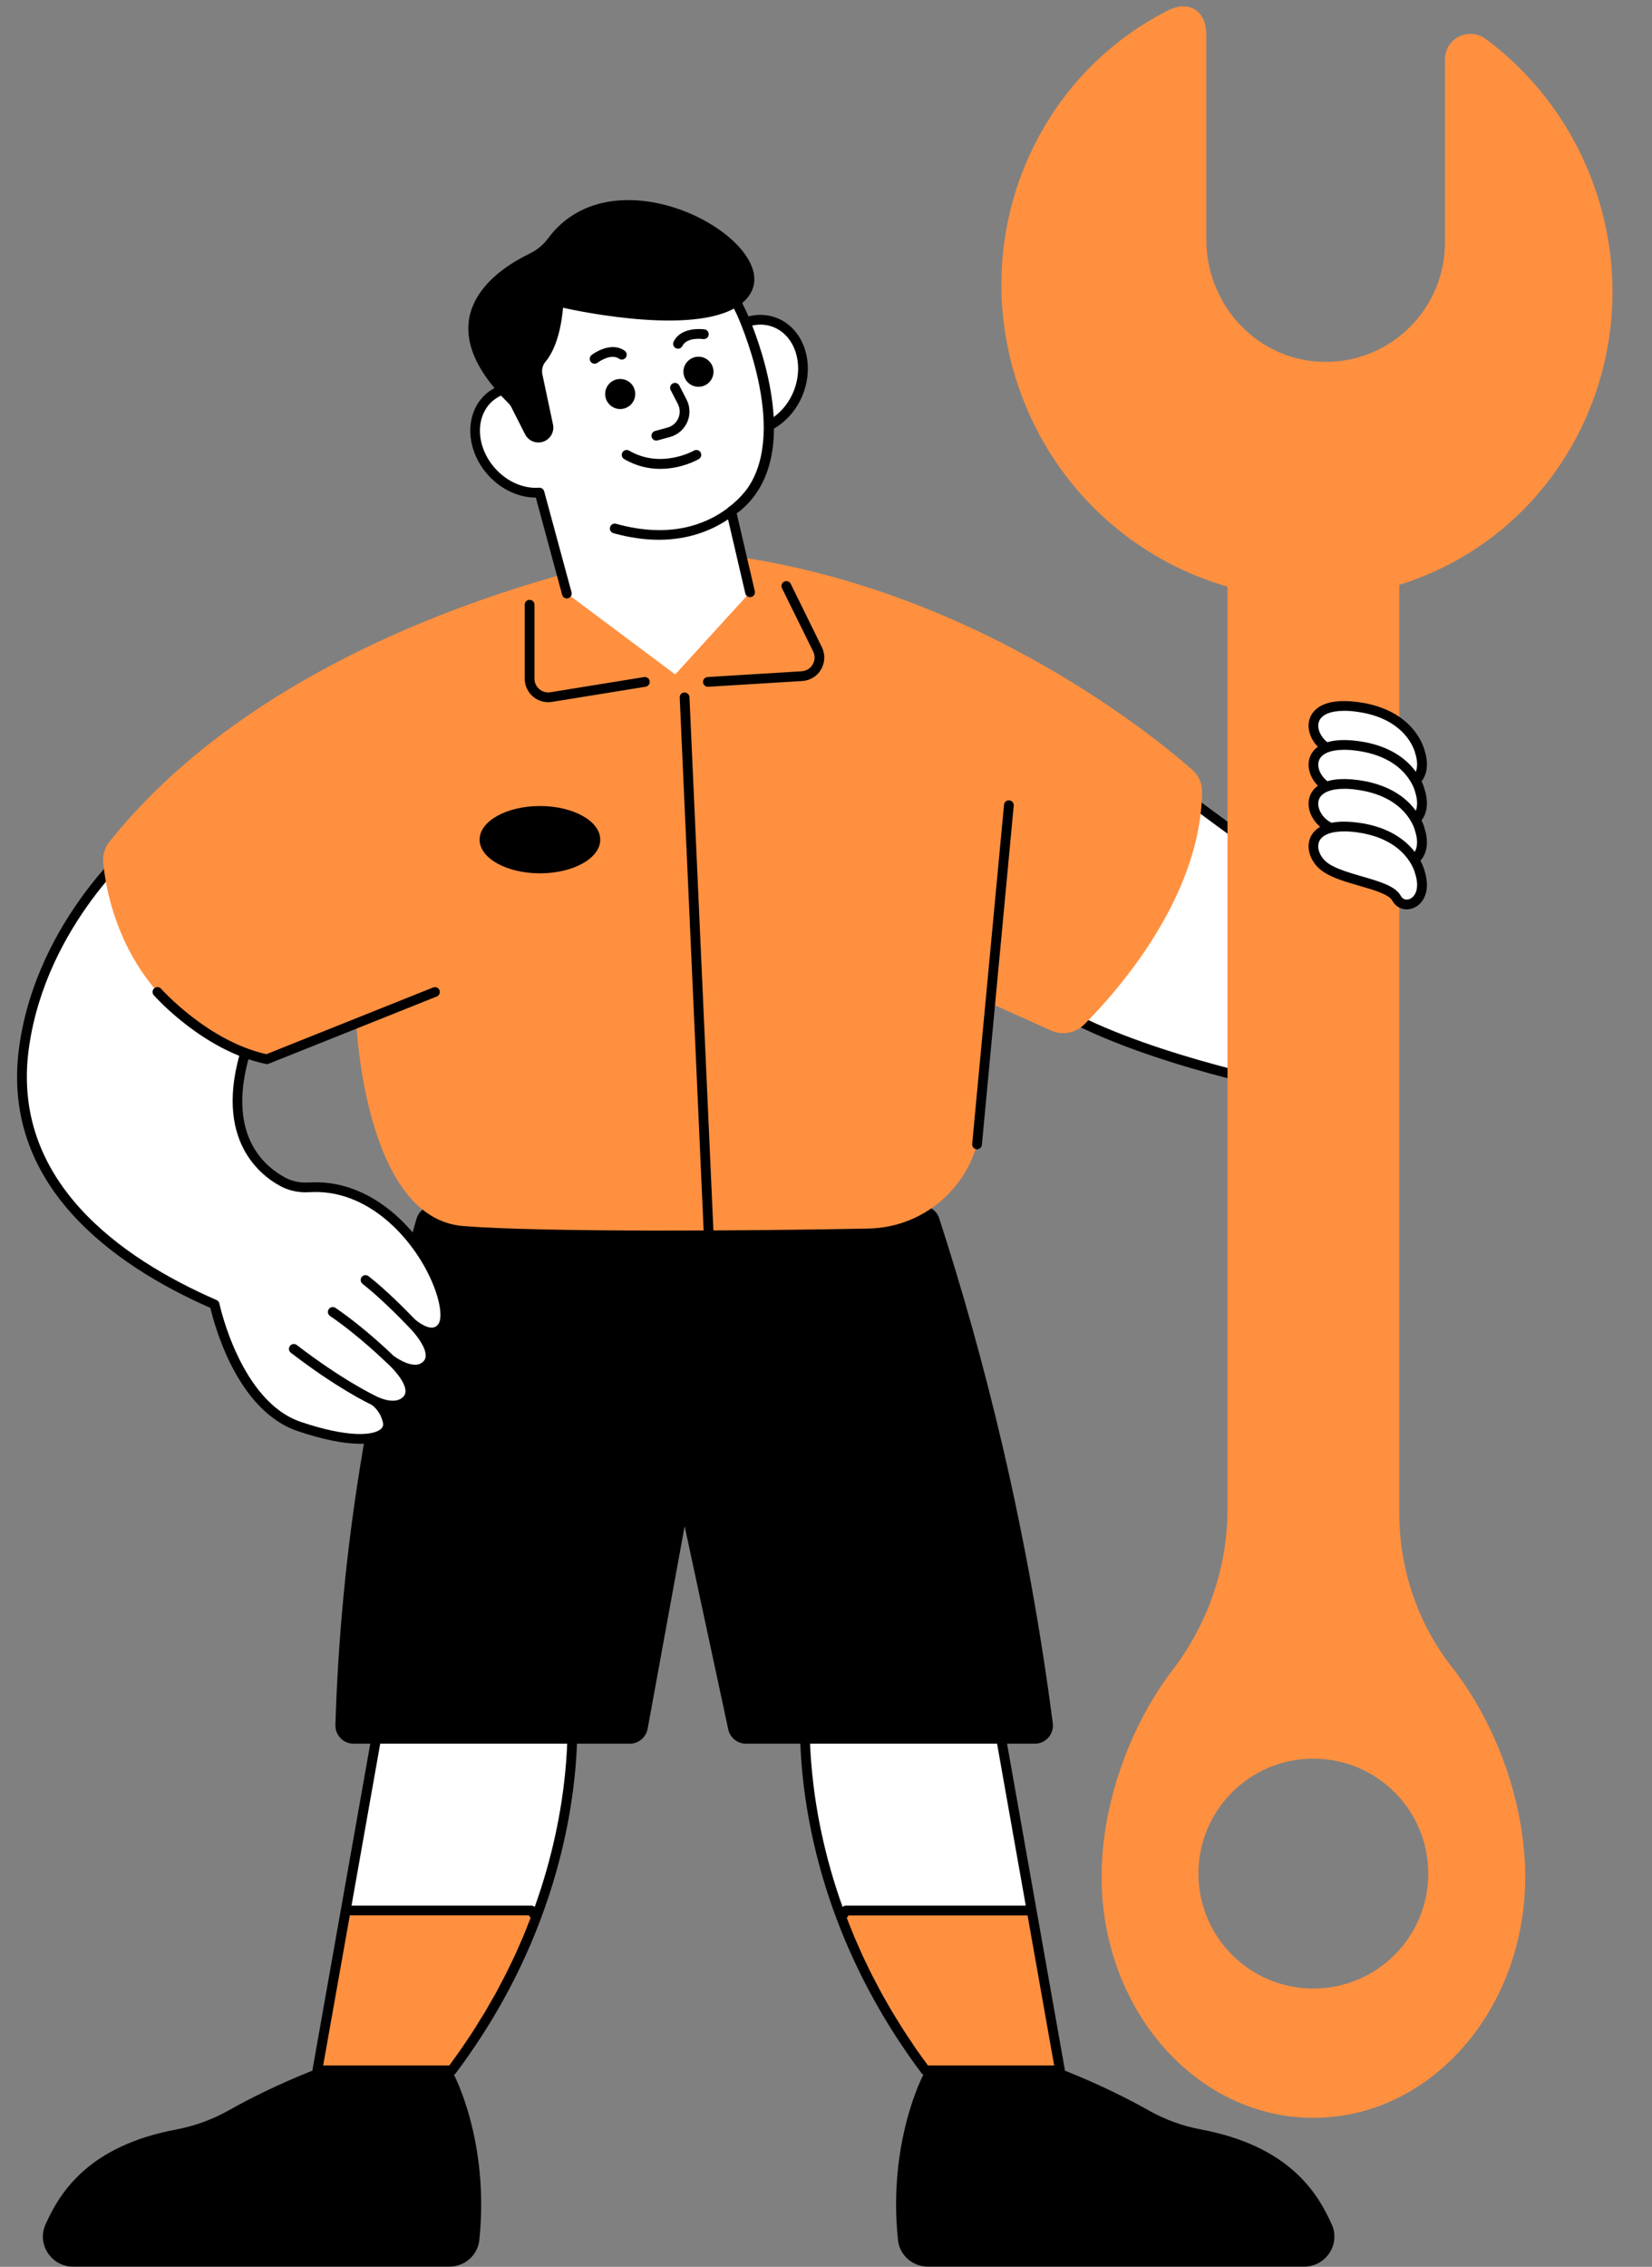
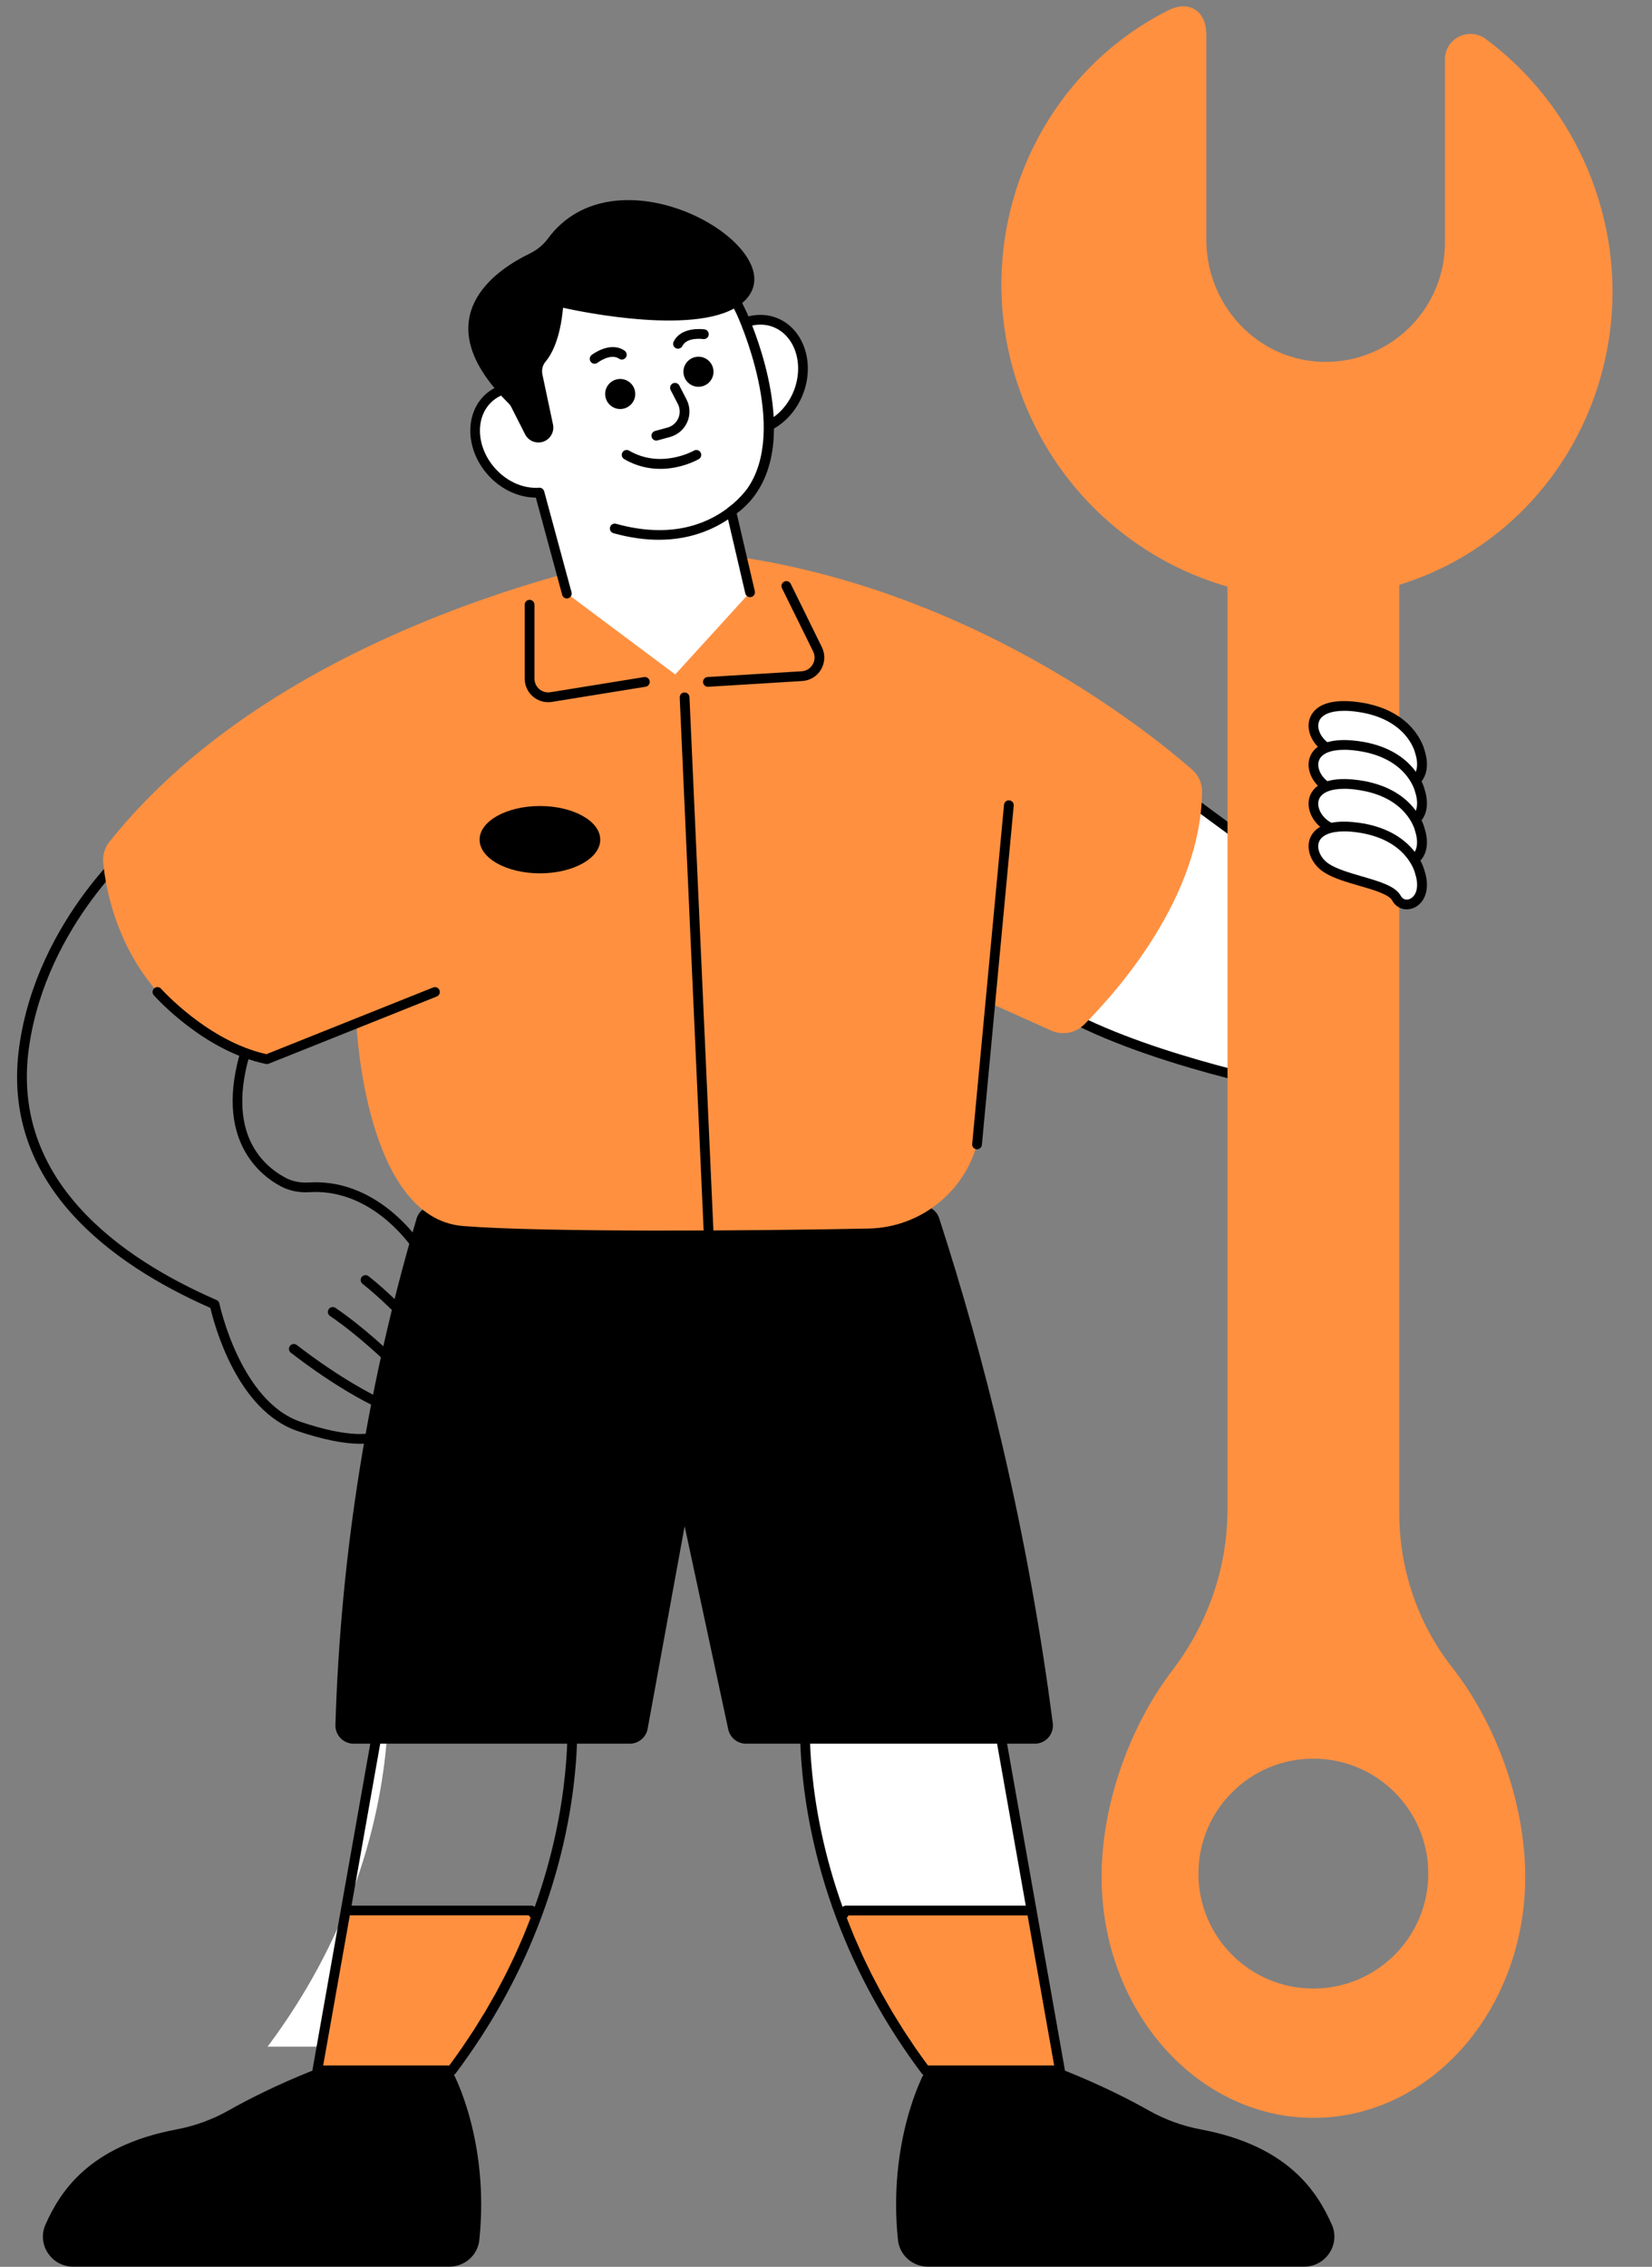
<svg xmlns="http://www.w3.org/2000/svg" fill="#000000" height="464.8" preserveAspectRatio="xMidYMid meet" version="1" viewBox="-3.5 -1.3 338.8 464.8" width="338.8" zoomAndPan="magnify">
  <rect x="-3.5" y="-1.3" width="338.8" height="464.8" fill="#808080" stroke="none" />
  <g id="change1_1">
-     <path d="M67.4,390.44l8.49-47.92l37.79,4.85c0,0,2.24,19.28-7.23,44.45c-3.69,9.83-9.18,20.56-17.28,31.38H61.59 L67.4,390.44z M208.06,390.44l-8.49-47.92l-37.79,4.85c0,0-2.24,19.28,7.23,44.45c3.69,9.83,9.18,20.56,17.28,31.38h27.58 L208.06,390.44z M208.51,202.52c16.34,12.34,53.62,19.4,53.62,19.4l1.02-42.55l-26.38-19.4L208.51,202.52z" fill="#ffffff" />
+     <path d="M67.4,390.44l8.49-47.92c0,0,2.24,19.28-7.23,44.45c-3.69,9.83-9.18,20.56-17.28,31.38H61.59 L67.4,390.44z M208.06,390.44l-8.49-47.92l-37.79,4.85c0,0-2.24,19.28,7.23,44.45c3.69,9.83,9.18,20.56,17.28,31.38h27.58 L208.06,390.44z M208.51,202.52c16.34,12.34,53.62,19.4,53.62,19.4l1.02-42.55l-26.38-19.4L208.51,202.52z" fill="#ffffff" />
  </g>
  <g id="change2_1">
    <path d="M213.87,423.2h-27.58c-8.1-10.82-13.59-21.55-17.28-31.38l0.97-1.38h38.08L213.87,423.2z M61.59,423.2h27.58 c8.1-10.82,13.59-21.55,17.28-31.38l-0.97-1.38H67.4L61.59,423.2z" fill="#ff9040" />
  </g>
  <g id="change3_1">
    <path d="M199.45,341.53l-37.79,4.85c-0.46,0.06-0.81,0.42-0.87,0.88c-0.02,0.2-2.16,19.81,7.29,44.92 c4.18,11.13,10.04,21.77,17.42,31.63c0.19,0.25,0.49,0.4,0.8,0.4h27.58c0.3,0,0.58-0.13,0.77-0.36c0.19-0.23,0.27-0.53,0.22-0.82 l-14.3-80.68C200.47,341.82,199.98,341.47,199.45,341.53z M162.71,348.26l36.04-4.63l8.12,45.81h-36.89c-0.25,0-0.5,0.1-0.68,0.27 C161.77,368.7,162.44,351.98,162.71,348.26z M186.8,422.2c-0.88-1.19-1.74-2.39-2.58-3.6c-0.31-0.44-0.59-0.89-0.89-1.34 c-0.52-0.77-1.05-1.55-1.55-2.33c-0.34-0.53-0.66-1.06-0.99-1.59c-0.44-0.71-0.89-1.42-1.32-2.14c-0.34-0.58-0.67-1.16-1-1.74 c-0.39-0.68-0.79-1.36-1.17-2.05c-0.33-0.61-0.65-1.23-0.97-1.84c-0.35-0.67-0.71-1.33-1.05-2c-0.32-0.63-0.62-1.28-0.93-1.91 c-0.32-0.66-0.65-1.32-0.95-1.98c-0.3-0.65-0.58-1.31-0.87-1.97c-0.29-0.66-0.59-1.32-0.87-1.98c-0.28-0.67-0.54-1.35-0.81-2.02 c-0.23-0.58-0.47-1.16-0.69-1.75l0.36-0.51h36.72l5.45,30.76H186.8z M263.74,178.57l-26.38-19.4c-0.22-0.16-0.49-0.23-0.77-0.18 c-0.27,0.05-0.51,0.2-0.66,0.43l-28.25,42.55c-0.29,0.44-0.19,1.03,0.23,1.35c16.34,12.34,52.5,19.3,54.03,19.59 c0.06,0.01,0.12,0.02,0.19,0.02c0.23,0,0.45-0.08,0.63-0.22c0.23-0.18,0.36-0.46,0.37-0.75l1.02-42.55 C264.16,179.07,264,178.76,263.74,178.57z M261.16,220.71c-6.29-1.29-36.61-7.91-51.29-18.43l27.15-40.89l25.12,18.47L261.16,220.71 z M113.8,346.38l-37.79-4.85c-0.53-0.06-1.02,0.29-1.11,0.82l-14.3,80.68c-0.05,0.29,0.03,0.59,0.22,0.82 c0.19,0.23,0.47,0.36,0.77,0.36h27.58c0.31,0,0.61-0.15,0.8-0.4c1.84-2.46,3.59-4.98,5.25-7.53c4.96-7.67,9.04-15.74,12.17-24.09 c9.45-25.11,7.31-44.72,7.29-44.92C114.62,346.8,114.26,346.44,113.8,346.38z M62.78,422.2l5.46-30.76h36.72l0.36,0.51 c-0.24,0.62-0.49,1.23-0.73,1.85c-0.26,0.64-0.5,1.28-0.77,1.92c-0.29,0.69-0.6,1.37-0.9,2.05c-0.28,0.63-0.55,1.27-0.84,1.9 c-0.32,0.69-0.65,1.36-0.99,2.05c-0.3,0.62-0.59,1.24-0.9,1.85c-0.35,0.69-0.72,1.37-1.08,2.05c-0.32,0.6-0.62,1.2-0.95,1.8 c-0.39,0.7-0.79,1.4-1.2,2.09c-0.32,0.56-0.64,1.13-0.97,1.69c-0.45,0.75-0.91,1.48-1.38,2.23c-0.31,0.5-0.61,1.01-0.93,1.5 c-0.56,0.88-1.15,1.74-1.74,2.61c-0.24,0.35-0.46,0.71-0.71,1.06c-0.84,1.21-1.7,2.42-2.59,3.61H62.78z M106.16,389.71 c-0.18-0.17-0.42-0.27-0.68-0.27H68.59l8.12-45.81l36.04,4.63C113.02,351.98,113.69,368.7,106.16,389.71z" fill="inherit" />
  </g>
  <g id="change3_2">
    <path d="M214.72,423.2c7.61,3.03,13.52,6.06,17.36,8.23c3.32,1.87,6.92,3.19,10.66,3.89c18,3.37,23.91,12.81,26.9,19.53 c1.8,4.05-1.24,8.61-5.67,8.61h-77.18c-3.13,0-5.81-2.35-6.13-5.46c-2.12-20.26,5.26-34,5.26-34L214.72,423.2z M60.74,423.2 c-7.61,3.03-13.52,6.06-17.36,8.23c-3.32,1.87-6.92,3.19-10.66,3.89c-18,3.37-23.91,12.81-26.9,19.53c-1.8,4.05,1.24,8.61,5.67,8.61 h77.18c3.13,0,5.81-2.35,6.13-5.46c2.12-20.26-5.26-34-5.26-34L60.74,423.2z M85.49,245.93c-1.64,0-3.1,1.07-3.56,2.65 c-4.13,13.95-7.98,29.69-10.95,47.05c-3.56,20.8-5.18,39.92-5.69,56.76c-0.06,2.1,1.62,3.84,3.72,3.84h56.65 c1.79,0,3.33-1.28,3.66-3.05l7.59-41.55l8.94,41.66c0.37,1.71,1.88,2.94,3.63,2.94h59.25c2.25,0,3.97-1.98,3.68-4.21 c-2.29-17.61-5.61-36.75-10.36-57.07c-3.91-16.7-8.32-32.21-12.94-46.46c-0.5-1.53-1.93-2.56-3.53-2.56L85.49,245.93z" fill="inherit" />
  </g>
  <g id="change1_2">
-     <path d="M47.66,211.93c-6.69,18.84,1.85,26.43,6.9,29.14c1.64,0.88,3.51,1.21,5.37,1.09 c19.23-1.18,30.75,23.82,27.3,28.62c-2.19,3.05-6.45-0.96-6.45-0.96s6.93,6.59,2.62,9.26c-2.68,1.66-6.89-1.66-6.89-1.66 s6.32,5.49,3.38,8.43c-2.4,2.4-6.77,0-6.77,0s2.14,1.2,2.87,4.28c0.83,3.5-5.02,5.51-18.13,1.09s-17.36-25.02-17.36-25.02 c-22.85-9.96-42.77-26.68-39.06-52.85s23.74-42.46,23.74-42.46" fill="#ffffff" />
-   </g>
+     </g>
  <g id="change3_3">
    <path d="M88.05,271.36c-0.65,0.91-1.55,1.45-2.59,1.55c-0.3,0.03-0.6,0.02-0.91-0.02c0.79,1.32,1.39,2.81,1.25,4.19 c-0.12,1.18-0.77,2.17-1.86,2.84c-1.09,0.67-2.33,0.72-3.51,0.47c0.68,1.07,1.2,2.26,1.25,3.42c0.04,1.05-0.33,2-1.07,2.73 c-1.27,1.27-2.92,1.48-4.38,1.31c0.3,0.58,0.57,1.25,0.75,2.03c0.3,1.26-0.05,2.43-0.99,3.29c-1.15,1.05-3.08,1.57-5.64,1.57 c-3.31,0-7.67-0.87-12.79-2.6c-12.48-4.21-17.14-21.93-17.91-25.26c-20.21-8.9-43.19-25.41-39.19-53.7 c3.71-26.25,23.9-42.93,24.1-43.1c0.43-0.35,1.06-0.28,1.41,0.15c0.35,0.43,0.28,1.06-0.14,1.41c-0.2,0.16-19.78,16.37-23.39,41.83 c-3.86,27.27,18.79,43.22,38.47,51.79c0.3,0.13,0.51,0.4,0.58,0.71c0.04,0.2,4.3,20.09,16.7,24.28c9.71,3.28,14.92,2.82,16.44,1.44 c0.4-0.37,0.53-0.79,0.39-1.35c-0.6-2.51-2.23-3.54-2.38-3.63c-0.61-0.29-7.16-3.45-16.49-10.64c-0.44-0.34-0.52-0.96-0.18-1.4 c0.34-0.44,0.97-0.52,1.4-0.18c9.42,7.25,16.11,10.41,16.17,10.44c0.01,0,0.02,0.01,0.03,0.02c0.01,0.01,0.02,0,0.03,0.01 c0.04,0.02,3.74,2.01,5.58,0.17c0.35-0.35,0.5-0.74,0.48-1.25c-0.07-2.03-2.78-4.81-3.82-5.72c-0.01-0.01-0.01-0.02-0.02-0.02 c-0.01-0.01-0.02-0.01-0.03-0.02c-0.06-0.05-5.63-5.52-11.61-9.59c-0.46-0.31-0.57-0.93-0.26-1.39c0.31-0.46,0.93-0.58,1.39-0.26 c5.96,4.06,11.33,9.28,11.84,9.77c1.05,0.81,4.03,2.61,5.71,1.57c0.57-0.36,0.87-0.78,0.93-1.35c0.18-1.7-1.65-4.12-2.93-5.53 c-0.01-0.01-0.01-0.01-0.02-0.01c-0.01-0.01-0.23-0.24-0.6-0.63c-0.06-0.06-0.11-0.11-0.16-0.16c-0.01-0.01-0.02-0.03-0.03-0.04 c-1.64-1.71-5.61-5.74-9.2-8.56c-0.43-0.34-0.51-0.97-0.17-1.4c0.34-0.43,0.97-0.51,1.4-0.17c3.77,2.96,7.82,7.09,9.46,8.8 c0.66,0.6,2.39,1.88,3.7,1.74c0.47-0.05,0.84-0.27,1.16-0.72c1.02-1.42,0.26-6.16-2.76-11.63c-4.36-7.88-12.87-16.08-23.67-15.41 c-2.14,0.13-4.18-0.29-5.9-1.21c-4.58-2.46-14.47-10.34-7.37-30.35c0.18-0.52,0.75-0.79,1.28-0.61c0.52,0.18,0.79,0.76,0.61,1.28 c-6.35,17.88,1.31,25.17,6.44,27.92c1.39,0.75,3.07,1.09,4.83,0.98c11.75-0.73,20.89,8.02,25.54,16.44 C88.12,262.5,89.99,268.66,88.05,271.36z" fill="inherit" />
  </g>
  <g id="change2_2">
    <path d="M243.03,161.06c-0.28,21.47-17.09,40.59-24.16,47.69c-1.79,1.8-4.49,2.29-6.8,1.26l-12.5-5.62l-1.91,24.48 c-0.95,12.09-10.91,21.5-23.04,21.74c-23.38,0.47-66.71,0.8-83.16-0.52c-20.15-1.62-21.85-41.36-21.85-41.36l-16.41,6.38 c-1.33,0.52-2.81,0.54-4.17,0.09c-26.26-8.69-30.64-31.96-31.36-39.61c-0.15-1.54,0.3-3.08,1.27-4.29 c36.39-45.58,106.65-58.45,114.36-59.74c0.45-0.08,0.91-0.1,1.37-0.07c55.56,3.37,96.92,36.79,106.29,45 C242.29,157.65,243.06,159.31,243.03,161.06z" fill="#ff9040" />
  </g>
  <g id="change1_3">
    <path d="M160.24,79.17c-1.24,3.16-3.48,5.55-6.06,6.82c0.07,6.79-1.74,13.47-7.71,17.55l3.86,16.6l-15.35,16.85 l-22.21-16.6l-5.61-20.7c-3.4,0.26-7.14-1.25-9.88-4.34c-4.26-4.8-4.46-11.57-0.45-15.13c1.28-1.14,2.84-1.8,4.51-2.03l-1.47-5.41 c0,0-0.64-16.21,13.4-20.81s28.09-4.85,35.23,10.72c0,0,0.36,0.77,0.9,2.09c1.97-0.69,4.07-0.73,6.03,0.03 C160.42,66.77,162.57,73.2,160.24,79.17z" fill="#ffffff" />
  </g>
  <g id="change3_4">
    <path d="M149.35,120.37c0.13,0.54,0.66,0.87,1.2,0.75c0.54-0.12,0.87-0.66,0.75-1.2l-3.71-15.94c0.29-0.22,0.57-0.44,0.85-0.67 c0.04-0.03,0.08-0.07,0.12-0.1c0.36-0.31,0.71-0.64,1.04-0.97c0.13-0.13,0.25-0.26,0.38-0.39c0.25-0.26,0.48-0.53,0.71-0.81 c0.22-0.26,0.42-0.54,0.62-0.81c0.11-0.15,0.22-0.31,0.33-0.47c0.18-0.27,0.36-0.55,0.53-0.82c0.01-0.02,0.02-0.03,0.03-0.05 c2.18-3.65,3.01-7.95,3.03-12.32c2.62-1.49,4.76-4.01,5.94-7.03c2.53-6.48,0.12-13.5-5.37-15.65c-1.83-0.72-3.82-0.82-5.81-0.32 c-0.25-0.59-0.43-1-0.53-1.19c-0.03-0.06-0.05-0.1-0.05-0.1c0,0,0,0,0,0c0,0,0,0,0-0.01c0,0,0,0,0,0c-0.23-0.49-0.46-0.97-0.7-1.43 c0.83-0.7,1.51-1.52,1.96-2.48c5.13-10.87-28.23-29.27-41.85-10.68c-0.98,1.33-2.32,2.36-3.81,3.08c-6.07,2.93-20.14,11.9-7.1,27.51 c-0.63,0.34-1.22,0.74-1.75,1.21c-4.42,3.92-4.25,11.33,0.36,16.54c2.65,2.99,6.29,4.71,9.87,4.71c0,0,0,0,0,0l5.4,19.94 c0.12,0.45,0.52,0.74,0.96,0.74c0.09,0,0.17-0.01,0.26-0.04c0.53-0.14,0.85-0.69,0.7-1.23l-5.61-20.7 c-0.13-0.46-0.56-0.77-1.04-0.74c-3.23,0.24-6.62-1.25-9.06-4.01c-3.88-4.38-4.12-10.53-0.53-13.72c0.53-0.47,1.14-0.86,1.79-1.16 c0.47,0.51,0.97,1.03,1.5,1.55c0.23,0.23,0.43,0.49,0.58,0.78c0.53,1.04,1.89,3.73,2.85,5.62c0.6,1.19,1.91,1.85,3.23,1.63 c1.72-0.29,2.85-1.95,2.49-3.65l-2.17-10.24c-0.2-0.93,0.02-1.91,0.63-2.63c1.16-1.37,3.01-4.52,3.6-11.07c0,0,24.8,5.78,35.03,0.18 c0.19,0.38,0.4,0.74,0.58,1.14c0,0,0,0,0,0c0.12,0.26,10.9,23.62,2.08,35.9c-0.56,0.73-1.47,1.8-2.77,2.93 c-0.33,0.27-0.66,0.53-1.01,0.78c-0.09,0.06-0.17,0.15-0.24,0.23c-4.28,3.2-11.64,6.25-22.8,3.14c-0.53-0.15-1.08,0.16-1.23,0.7 c-0.15,0.53,0.16,1.08,0.7,1.23c3.41,0.95,6.51,1.35,9.3,1.35c6.2,0,10.89-1.97,14.2-4.18L149.35,120.37z M150.76,65.45 c1.49-0.32,2.96-0.23,4.31,0.3c4.47,1.75,6.37,7.6,4.24,13.06c-0.87,2.22-2.34,4.12-4.14,5.41 C154.75,76.76,152.33,69.48,150.76,65.45z M126.66,78.64c0.47,1.64-0.48,3.34-2.12,3.81c-1.64,0.47-3.34-0.48-3.81-2.12 c-0.47-1.64,0.48-3.34,2.12-3.81C124.49,76.06,126.2,77.01,126.66,78.64z M142.71,74.08c0.47,1.64-0.48,3.34-2.12,3.81 c-1.64,0.47-3.34-0.48-3.81-2.12c-0.47-1.64,0.48-3.34,2.12-3.81S142.24,72.45,142.71,74.08z M135.61,84.46 c0.41-0.94,0.38-2.01-0.09-2.92l-1.48-2.87c-0.25-0.49-0.06-1.09,0.43-1.35c0.49-0.25,1.09-0.06,1.35,0.43l1.48,2.87 c0.75,1.45,0.8,3.15,0.14,4.64s-1.94,2.6-3.52,3.04l-2.56,0.7c-0.09,0.02-0.18,0.04-0.26,0.04c-0.44,0-0.84-0.29-0.96-0.74 c-0.15-0.53,0.17-1.08,0.7-1.23l2.56-0.7C134.39,86.1,135.19,85.4,135.61,84.46z M125.52,91.1c6.54,3.82,13.22,0.04,13.29,0 c0.48-0.28,1.09-0.11,1.37,0.36c0.28,0.48,0.12,1.09-0.36,1.37c-0.21,0.12-3.51,2.01-7.91,2.01c-2.27,0-4.83-0.5-7.4-2.01 c-0.48-0.28-0.64-0.89-0.36-1.37C124.43,90.98,125.05,90.82,125.52,91.1z M141.84,67.38c-0.08,0.55-0.59,0.92-1.14,0.84 c-0.06-0.01-3.33-0.46-4.25,1.42c-0.17,0.35-0.53,0.56-0.9,0.56c-0.15,0-0.3-0.03-0.44-0.1c-0.5-0.24-0.7-0.84-0.46-1.34 c1.57-3.2,6.16-2.55,6.35-2.52C141.55,66.32,141.92,66.83,141.84,67.38z M124.6,70.61c0.45,0.32,0.56,0.94,0.25,1.39 c-0.32,0.45-0.94,0.56-1.39,0.25c-1.73-1.2-4.38,0.8-4.41,0.82c-0.18,0.14-0.4,0.21-0.61,0.21c-0.3,0-0.6-0.13-0.79-0.39 c-0.33-0.44-0.25-1.06,0.18-1.4C117.99,71.36,121.68,68.57,124.6,70.61z M165.05,131.39c0.72,1.45,0.66,3.15-0.15,4.56 c-0.81,1.4-2.26,2.3-3.88,2.39l-19.28,1.18c-0.02,0-0.04,0-0.06,0c-0.52,0-0.96-0.41-1-0.94c-0.03-0.55,0.39-1.03,0.94-1.06 l19.28-1.18c0.96-0.06,1.79-0.57,2.27-1.4c0.48-0.83,0.52-1.8,0.09-2.67l-6.39-12.97c-0.24-0.5-0.04-1.09,0.46-1.34 s1.09-0.04,1.34,0.46L165.05,131.39z M129.74,138.36c0.09,0.54-0.28,1.06-0.83,1.15l-19.21,3.11c-0.26,0.04-0.52,0.06-0.77,0.06 c-1.14,0-2.24-0.4-3.12-1.15c-1.08-0.92-1.7-2.26-1.7-3.68v-15.16c0-0.55,0.45-1,1-1s1,0.45,1,1v15.16c0,0.83,0.36,1.61,0.99,2.15 c0.63,0.54,1.46,0.77,2.28,0.64l19.21-3.11C129.14,137.45,129.65,137.82,129.74,138.36z M137.9,141.64l4.91,109.38 c0.02,0.55-0.4,1.02-0.95,1.04c-0.02,0-0.03,0-0.05,0c-0.53,0-0.97-0.42-1-0.96l-4.91-109.38c-0.02-0.55,0.4-1.02,0.95-1.04 C137.4,140.67,137.87,141.09,137.9,141.64z M204.4,163.89l-6.53,69.55c-0.05,0.52-0.48,0.91-1,0.91c-0.03,0-0.06,0-0.09,0 c-0.55-0.05-0.95-0.54-0.9-1.09l6.53-69.55c0.05-0.55,0.53-0.96,1.09-0.9C204.05,162.86,204.45,163.34,204.4,163.89z M86.63,201.73 c0.21,0.51-0.04,1.09-0.56,1.3L51.6,216.81c-0.12,0.05-0.25,0.07-0.37,0.07c-0.07,0-0.14-0.01-0.21-0.02 c-12.77-2.68-22.57-13.64-22.98-14.1c-0.37-0.41-0.33-1.05,0.09-1.41c0.42-0.37,1.05-0.33,1.41,0.09c0.1,0.11,9.62,10.76,21.6,13.41 l34.18-13.67C85.84,200.97,86.42,201.21,86.63,201.73z M119.6,170.87c0,3.81-5.54,6.9-12.37,6.9c-6.83,0-12.37-3.09-12.37-6.9 s5.54-6.9,12.37-6.9C114.06,163.97,119.6,167.06,119.6,170.87z" fill="inherit" />
  </g>
  <g id="change2_3">
    <path d="M283.47,308.94V118.61c0.78-0.24,1.57-0.49,2.35-0.77c32.54-11.54,49.39-47.77,37.64-80.93 c-4.45-12.54-12.35-22.84-22.22-30.19c-3.47-2.59-8.4-0.17-8.4,4.16v37.55c0,12.91-10,23.49-22.67,24.41 c-14.43,1.05-26.28-10.63-26.28-25.1V5.69c0-4.75-3.53-7.01-7.78-4.88c-27.8,13.98-41.36,47.25-30.49,77.89 c7.22,20.37,23.55,34.82,42.62,40.28v189.19c0,11.95-4.04,23.51-11.29,33c-8.92,11.68-14.53,27.7-14.53,42.36 c0,27.29,19.45,49.42,43.44,49.42s43.44-22.13,43.44-49.42c0-14.92-5.82-31.24-15.01-42.97 C287.22,331.55,283.47,320.39,283.47,308.94z M265.85,406.44c-13.02,0-23.57-10.55-23.57-23.57c0-13.02,10.55-23.57,23.57-23.57 s23.57,10.55,23.57,23.57C289.42,395.88,278.87,406.44,265.85,406.44z" fill="#ff9040" />
  </g>
  <g id="change1_4">
    <path d="M282.9,158.14c-1.58-2.9-10.27-3.53-14.36-6.17c-4.1-2.65-4.6-9.83,6.43-8.32 c11.03,1.51,12.73,9.2,12.73,9.2C289.64,158.96,284.47,161.04,282.9,158.14z" fill="#ffffff" />
  </g>
  <g id="change3_5">
    <path d="M284.98,160.44c-1.21,0-2.33-0.65-2.96-1.82c-0.69-1.27-3.91-2.2-6.75-3.02c-2.64-0.76-5.36-1.55-7.27-2.79 c-2.49-1.61-3.72-4.56-2.86-6.87c0.61-1.65,2.72-4.27,9.97-3.27c11.24,1.54,13.37,9.16,13.56,9.92c1.27,4.02-0.21,6.69-2.24,7.55 C285.94,160.34,285.45,160.44,284.98,160.44z M272.2,144.45c-2.79,0-4.67,0.76-5.19,2.18c-0.53,1.43,0.38,3.41,2.07,4.5 c1.66,1.07,4.25,1.82,6.74,2.55c3.69,1.07,6.87,1.99,7.96,3.99c0.46,0.85,1.29,0.87,1.85,0.63c1.2-0.51,2.01-2.3,1.11-5.14 c-0.01-0.03-0.02-0.06-0.02-0.08c-0.07-0.29-1.75-7.04-11.89-8.43C273.88,144.51,273,144.45,272.2,144.45z" fill="inherit" />
  </g>
  <g id="change1_5">
    <path d="M282.9,166.14c-1.58-2.9-10.27-3.53-14.36-6.17s-4.6-9.83,6.43-8.32c11.03,1.51,12.73,9.2,12.73,9.2 C289.64,166.96,284.47,169.04,282.9,166.14z" fill="#ffffff" />
  </g>
  <g id="change3_6">
    <path d="M284.98,168.43c-1.21,0-2.33-0.65-2.96-1.82c-0.69-1.27-3.91-2.2-6.75-3.02c-2.64-0.76-5.36-1.55-7.27-2.79 c-2.49-1.61-3.72-4.56-2.86-6.87c0.61-1.65,2.72-4.26,9.97-3.27c11.24,1.54,13.37,9.16,13.56,9.92c1.27,4.02-0.21,6.69-2.24,7.55 C285.94,168.34,285.45,168.43,284.98,168.43z M272.2,152.44c-2.79,0-4.67,0.76-5.19,2.18c-0.53,1.43,0.38,3.41,2.07,4.5 c1.66,1.07,4.25,1.82,6.74,2.55c3.69,1.07,6.87,1.99,7.96,3.99c0.46,0.85,1.29,0.87,1.85,0.63c1.2-0.51,2.01-2.3,1.11-5.14 c-0.01-0.03-0.02-0.06-0.02-0.08c-0.07-0.29-1.75-7.04-11.89-8.43C273.88,152.51,273,152.44,272.2,152.44z" fill="inherit" />
  </g>
  <g id="change1_6">
    <path d="M282.9,174.13c-1.58-2.9-10.27-3.53-14.36-6.17s-4.6-9.83,6.43-8.32c11.03,1.51,12.73,9.2,12.73,9.2 C289.64,174.95,284.47,177.03,282.9,174.13z" fill="#ffffff" />
  </g>
  <g id="change3_7">
    <path d="M284.98,176.43c-1.21,0-2.33-0.65-2.96-1.82c-0.69-1.27-3.91-2.2-6.75-3.02c-2.64-0.76-5.36-1.55-7.27-2.79 c-2.49-1.61-3.72-4.56-2.86-6.87c0.61-1.65,2.71-4.27,9.97-3.27c11.24,1.54,13.37,9.16,13.56,9.92c1.27,4.02-0.21,6.69-2.24,7.55 C285.94,176.33,285.45,176.43,284.98,176.43z M272.2,160.44c-2.79,0-4.67,0.76-5.2,2.18c-0.53,1.43,0.38,3.41,2.07,4.5 c1.66,1.07,4.25,1.82,6.74,2.55c3.69,1.07,6.87,1.99,7.96,3.99c0.46,0.85,1.29,0.87,1.85,0.63c1.2-0.51,2.01-2.3,1.11-5.14 c-0.01-0.03-0.02-0.06-0.02-0.08c-0.07-0.29-1.75-7.04-11.89-8.43C273.88,160.5,273,160.44,272.2,160.44z" fill="inherit" />
  </g>
  <g id="change1_7">
    <path d="M282.9,182.86c-1.58-2.9-10.27-3.53-14.36-6.17s-4.6-9.83,6.43-8.32c11.03,1.51,12.73,9.2,12.73,9.2 C289.64,183.68,284.47,185.76,282.9,182.86z" fill="#ffffff" />
  </g>
  <g id="change3_8">
    <path d="M284.98,185.16c-1.21,0-2.33-0.65-2.96-1.82c-0.69-1.27-3.91-2.2-6.75-3.02c-2.64-0.76-5.37-1.55-7.27-2.79 c-2.49-1.61-3.72-4.56-2.86-6.87c0.61-1.65,2.71-4.27,9.97-3.27c11.24,1.54,13.37,9.16,13.56,9.92c1.27,4.02-0.21,6.69-2.24,7.55 C285.94,185.06,285.45,185.16,284.98,185.16z M272.2,169.17c-2.79,0-4.67,0.76-5.2,2.18c-0.53,1.43,0.38,3.41,2.07,4.5 c1.66,1.07,4.25,1.82,6.75,2.55c3.68,1.07,6.87,1.99,7.96,3.99c0.46,0.85,1.29,0.88,1.85,0.63c1.2-0.51,2.01-2.3,1.11-5.14 c-0.01-0.03-0.02-0.06-0.02-0.08c-0.07-0.29-1.75-7.04-11.89-8.43C273.88,169.24,273,169.17,272.2,169.17z" fill="inherit" />
  </g>
</svg>